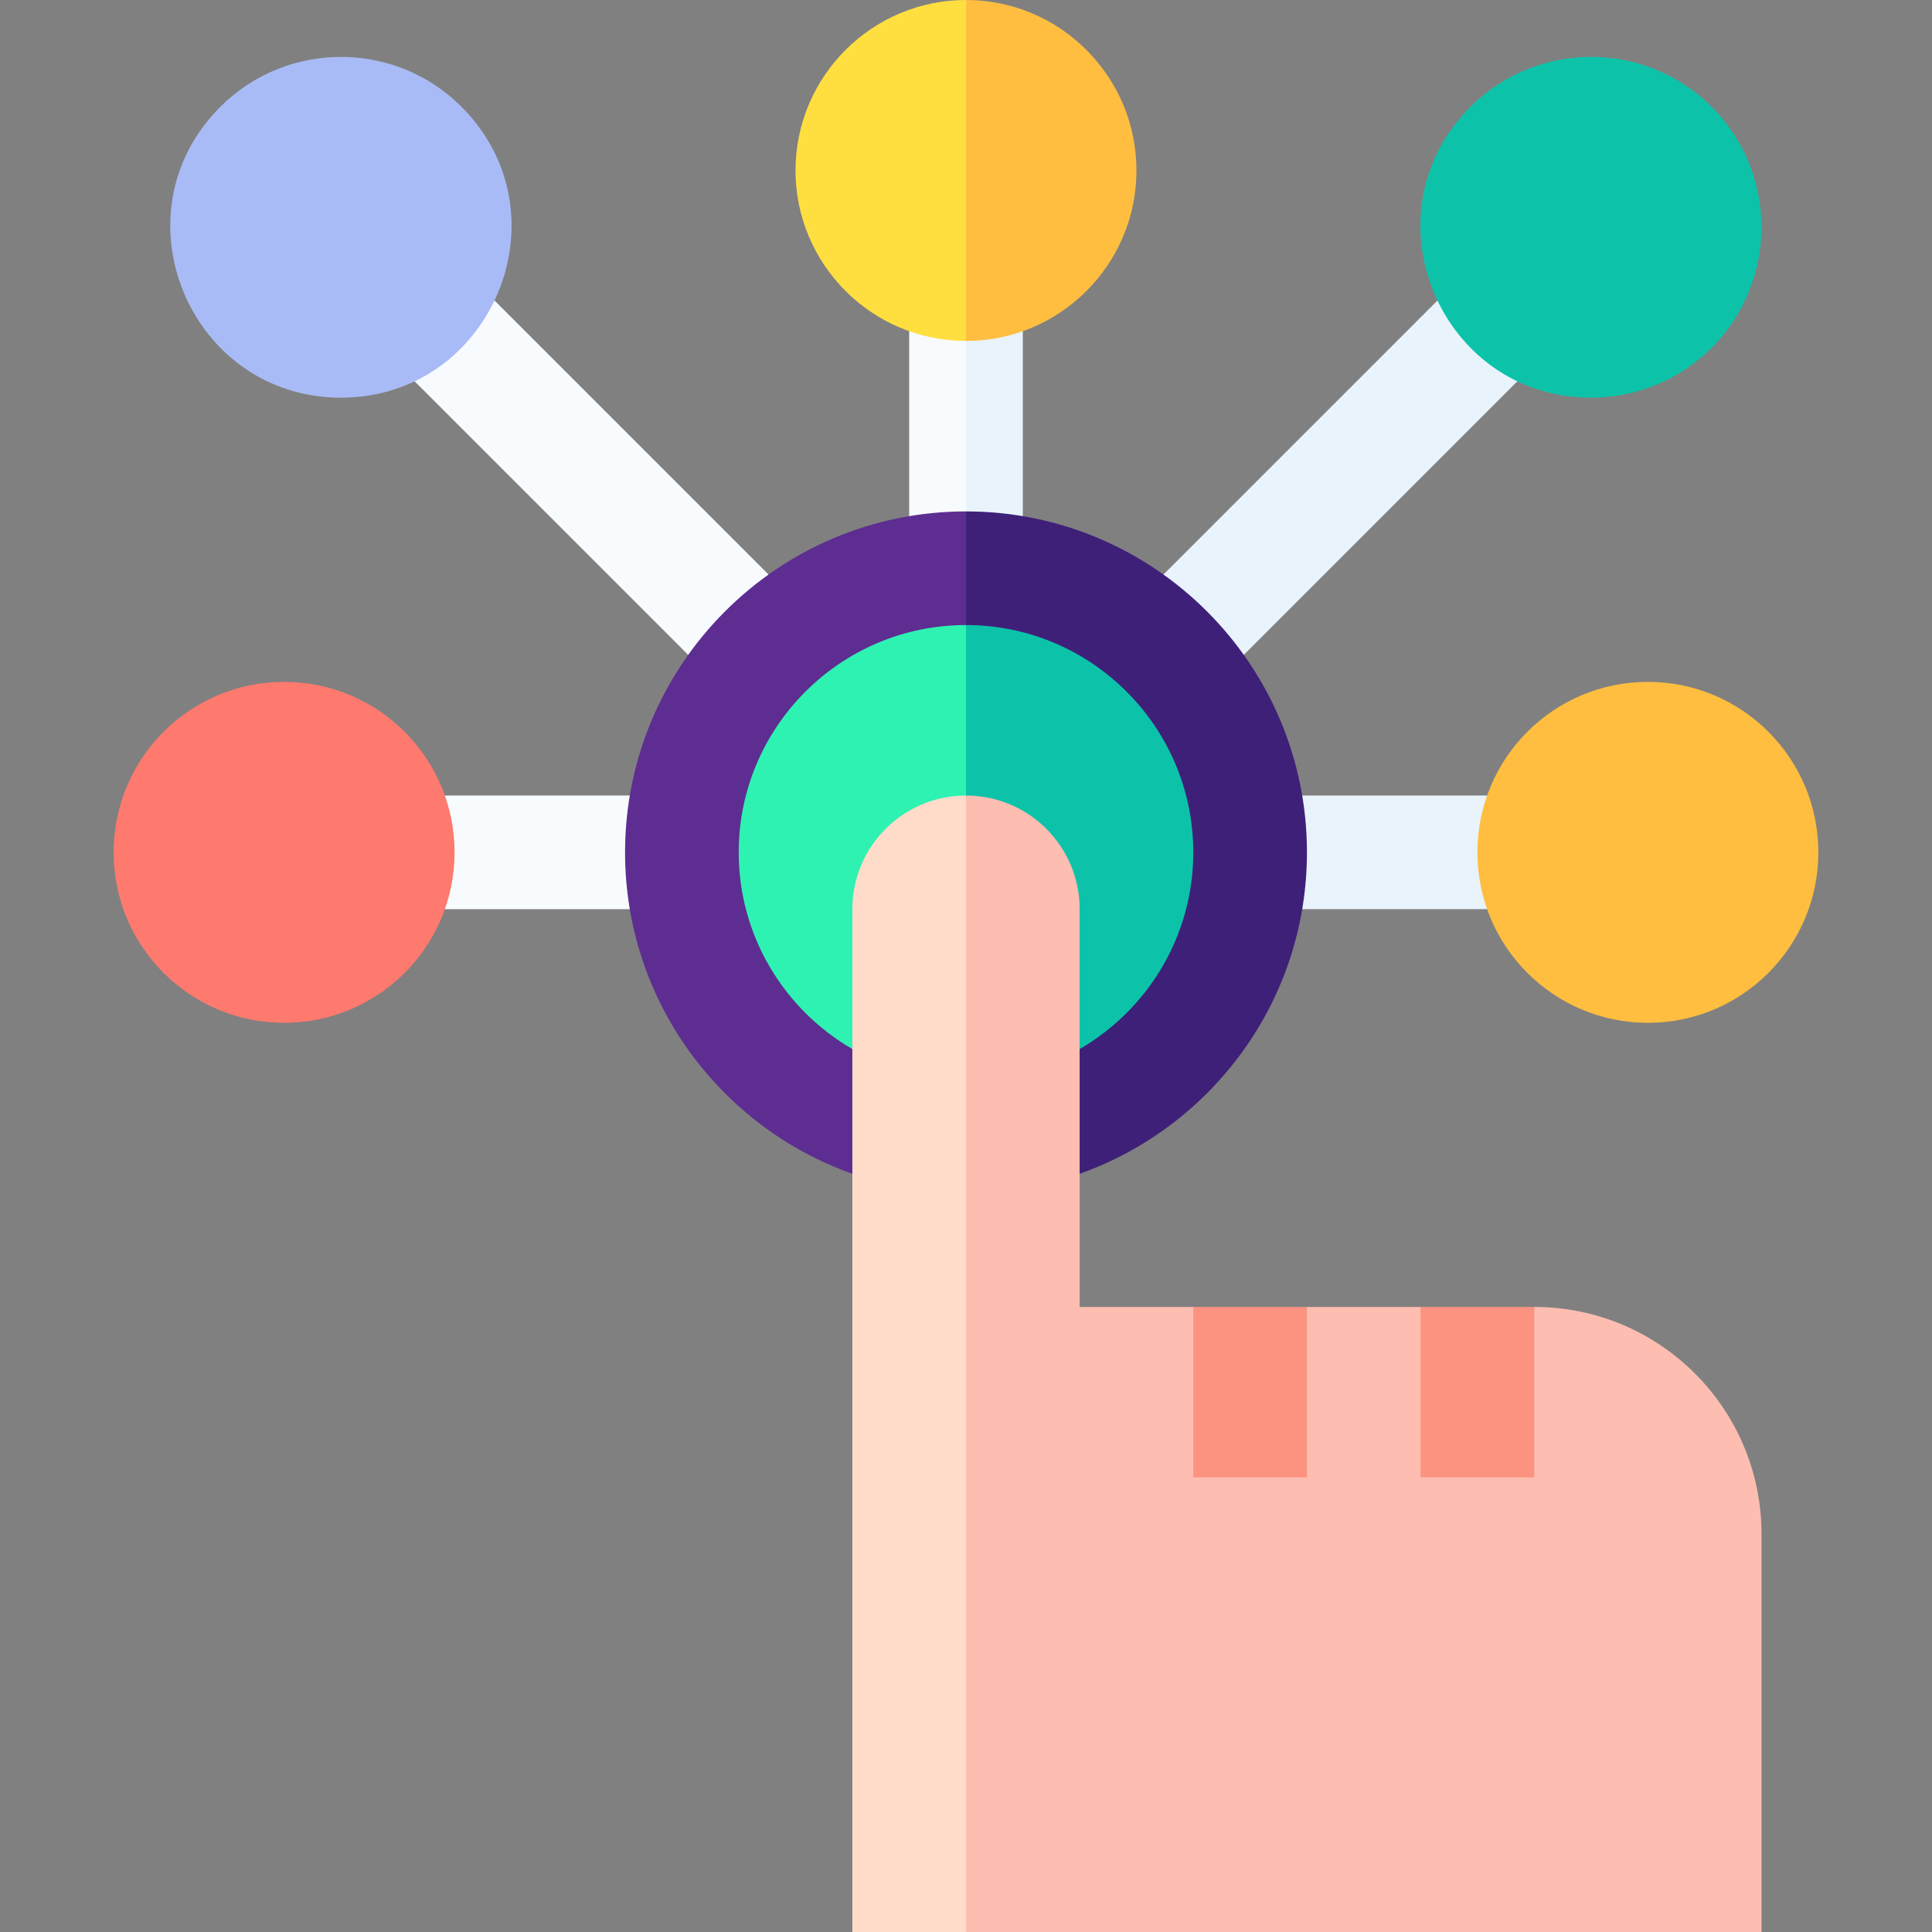
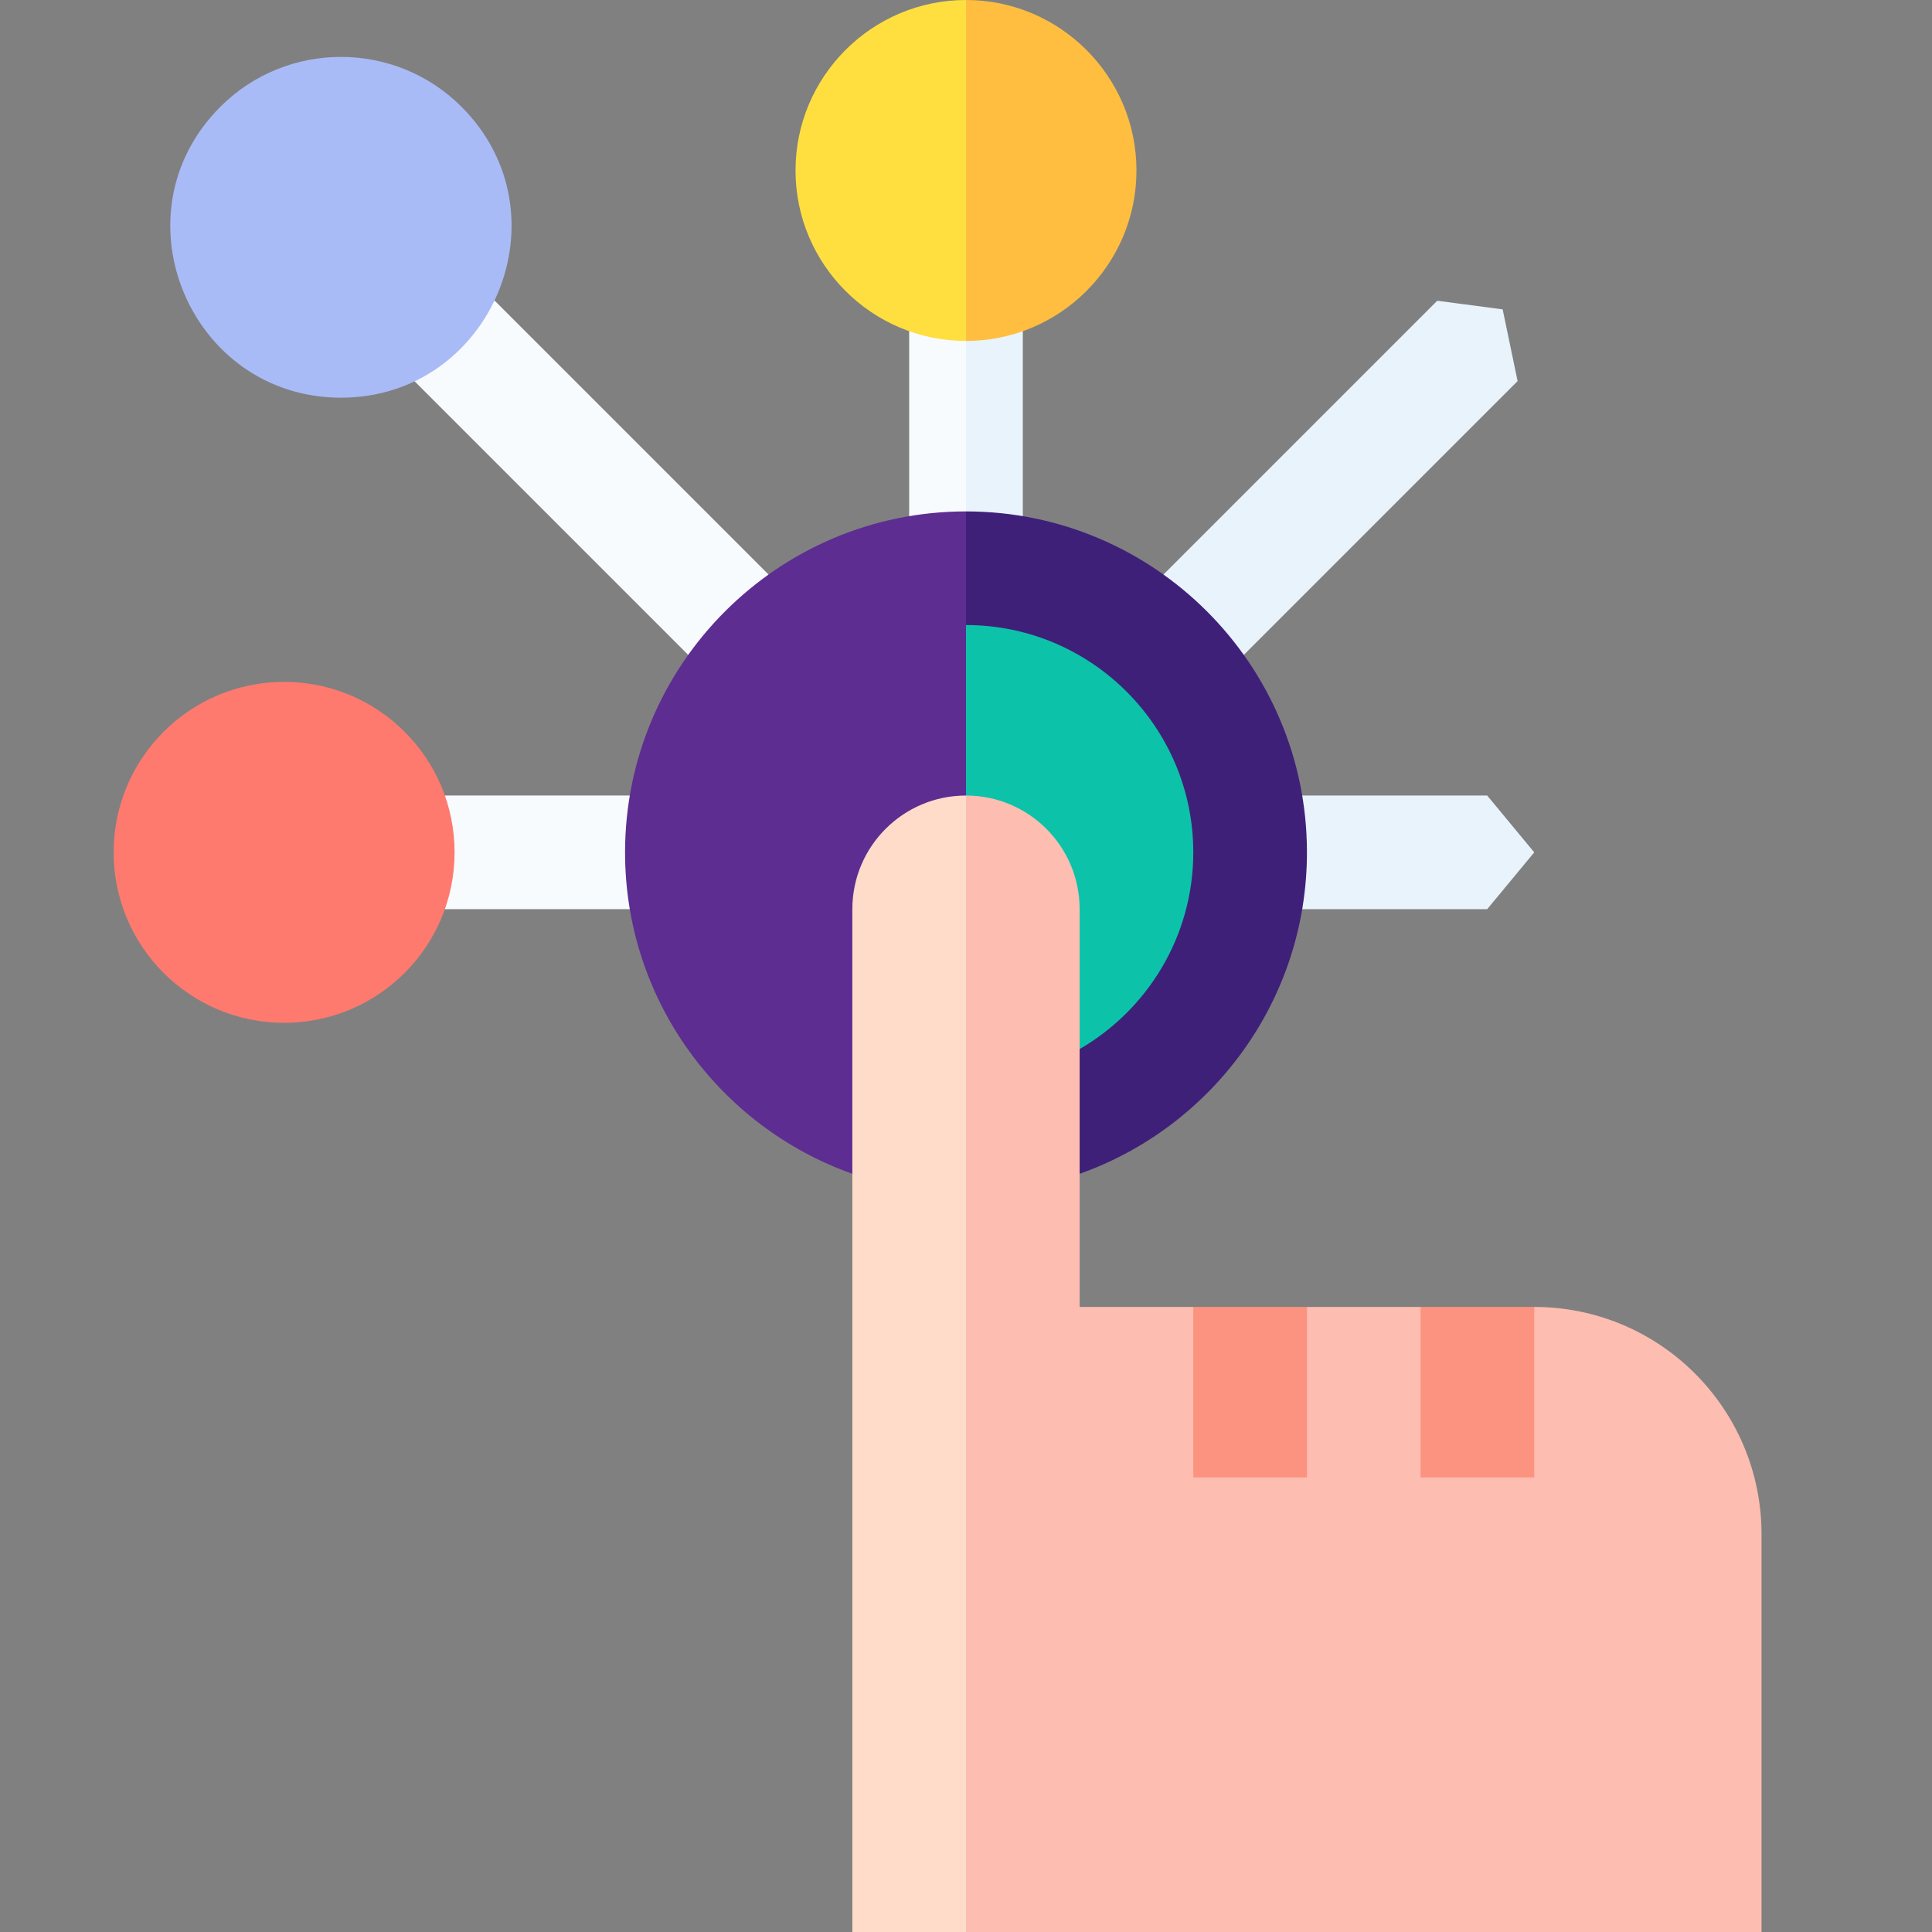
<svg xmlns="http://www.w3.org/2000/svg" width="163" height="163" viewBox="0 0 163 163" fill="none">
  <rect x="0" y="0" width="163" height="163" fill="#808080" stroke="none" />
  <g clip-path="url(#clip0_2245_1005)">
    <path d="M64.841 48.474L41.741 25.373L36.328 26.101L34.961 32.153L58.062 55.254L63.388 54.014L64.841 48.474Z" fill="#F8FBFE" />
    <path d="M53.137 76.706L57.529 71.912L53.137 67.118H37.528L33.559 71.912L37.528 76.706H53.137Z" fill="#F8FBFE" />
    <path d="M104.937 55.254L128.038 32.153L126.777 26.101L121.258 25.373L98.157 48.474L99.397 54.014L104.937 55.254Z" fill="#E9F3FB" />
    <path d="M125.472 67.118H109.863C110.126 68.677 105.471 70.279 105.471 71.912C105.471 73.545 110.126 75.146 109.863 76.706H125.472L129.441 71.912L125.472 67.118Z" fill="#E9F3FB" />
    <path d="M76.705 27.94V43.549L79.094 46.444L81.499 43.147L83.896 35.956L81.499 28.765L79.067 25.361L76.705 27.94Z" fill="#F8FBFE" />
    <path d="M81.5 28.765V43.147L83.905 46.444L86.294 43.549C86.294 38.345 86.294 33.141 86.294 27.94L83.932 25.361L81.5 28.765Z" fill="#E9F3FB" />
    <path d="M52.735 71.912C52.735 84.412 60.751 95.073 71.912 99.031L81.5 67.118L84.696 52.735L81.5 43.147C65.639 43.147 52.735 56.051 52.735 71.912Z" fill="#5D2D91" />
    <path d="M81.5 43.147V67.118L91.088 99.031C102.249 95.073 110.265 84.412 110.265 71.912C110.265 56.051 97.361 43.147 81.5 43.147Z" fill="#3E2079" />
    <path d="M67.117 14.382C67.117 22.312 73.569 28.765 81.499 28.765L84.696 14.382L81.499 0C73.569 0 67.117 6.452 67.117 14.382Z" fill="#FFDF40" />
    <path d="M81.5 0V28.765C89.431 28.765 95.882 22.312 95.882 14.382C95.882 6.452 89.431 0 81.5 0Z" fill="#FFBE40" />
    <path d="M28.764 33.552C16.047 33.552 9.516 18.085 18.594 9.006C24.203 3.399 33.327 3.399 38.934 9.006C48.002 18.075 41.491 33.552 28.764 33.552Z" fill="#A9BBF6" />
    <path d="M23.97 86.294C31.913 86.294 38.353 79.855 38.353 71.912C38.353 63.968 31.913 57.529 23.97 57.529C16.027 57.529 9.588 63.968 9.588 71.912C9.588 79.855 16.027 86.294 23.97 86.294Z" fill="#FF7A6E" />
-     <path d="M139.029 86.294C146.972 86.294 153.411 79.855 153.411 71.912C153.411 63.968 146.972 57.529 139.029 57.529C131.086 57.529 124.646 63.968 124.646 71.912C124.646 79.855 131.086 86.294 139.029 86.294Z" fill="#FFBE40" />
-     <path d="M134.235 33.552C121.511 33.552 114.993 18.079 124.065 9.007C129.673 3.399 138.797 3.4 144.405 9.007C150.013 14.615 150.013 23.739 144.405 29.347C141.601 32.15 137.918 33.552 134.235 33.552Z" fill="#0CC3AA" />
-     <path d="M62.323 71.912C62.323 78.994 66.185 85.187 71.912 88.508C72.168 87.936 69.818 93.188 84.696 59.926L81.5 52.735C70.926 52.735 62.323 61.338 62.323 71.912Z" fill="#2EF2B1" />
    <path d="M81.5 52.735V67.118L91.088 88.508C96.814 85.187 100.676 78.994 100.676 71.912C100.676 61.338 92.074 52.735 81.5 52.735Z" fill="#0CC3AA" />
    <path d="M71.911 76.706V163H81.499L84.695 120.492L81.499 67.118C76.204 67.118 71.911 71.411 71.911 76.706Z" fill="#FFDBCA" />
    <path d="M129.441 110.265L124.647 114.579L119.853 110.265H110.265L105.471 114.3L100.676 110.265H91.088V76.706C91.088 71.411 86.795 67.118 81.5 67.118V163H148.618V129.441C148.618 118.85 140.032 110.265 129.441 110.265Z" fill="#FDBDB1" />
    <path d="M100.676 110.265H110.264V124.647H100.676V110.265Z" fill="#FC9380" />
    <path d="M119.853 110.265H129.441V124.647H119.853V110.265Z" fill="#FC9380" />
  </g>
  <defs>
    <clipPath id="clip0_2245_1005">
      <rect width="163" height="163" fill="white" />
    </clipPath>
  </defs>
</svg>